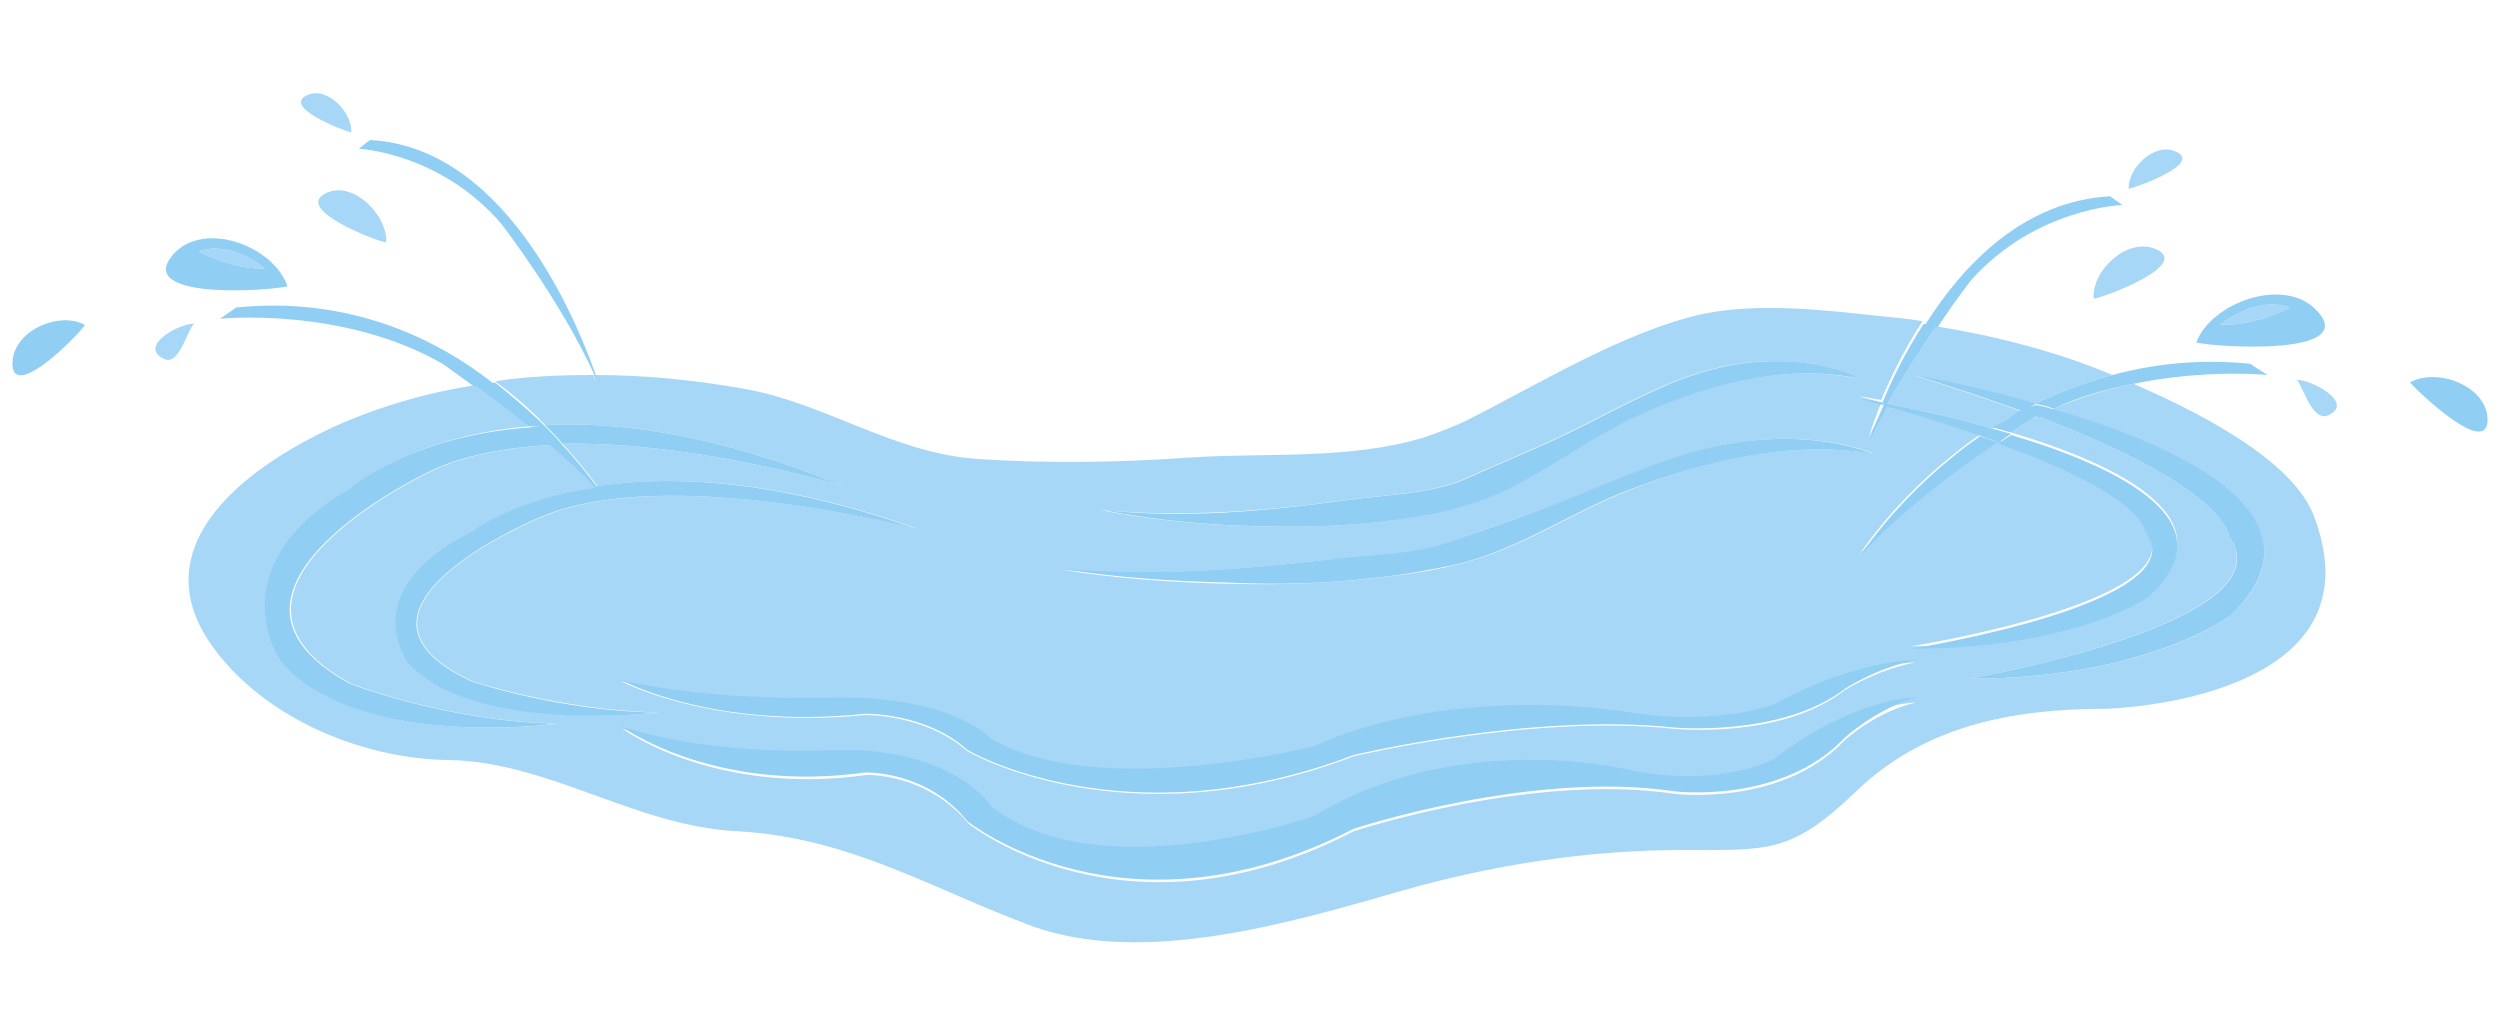
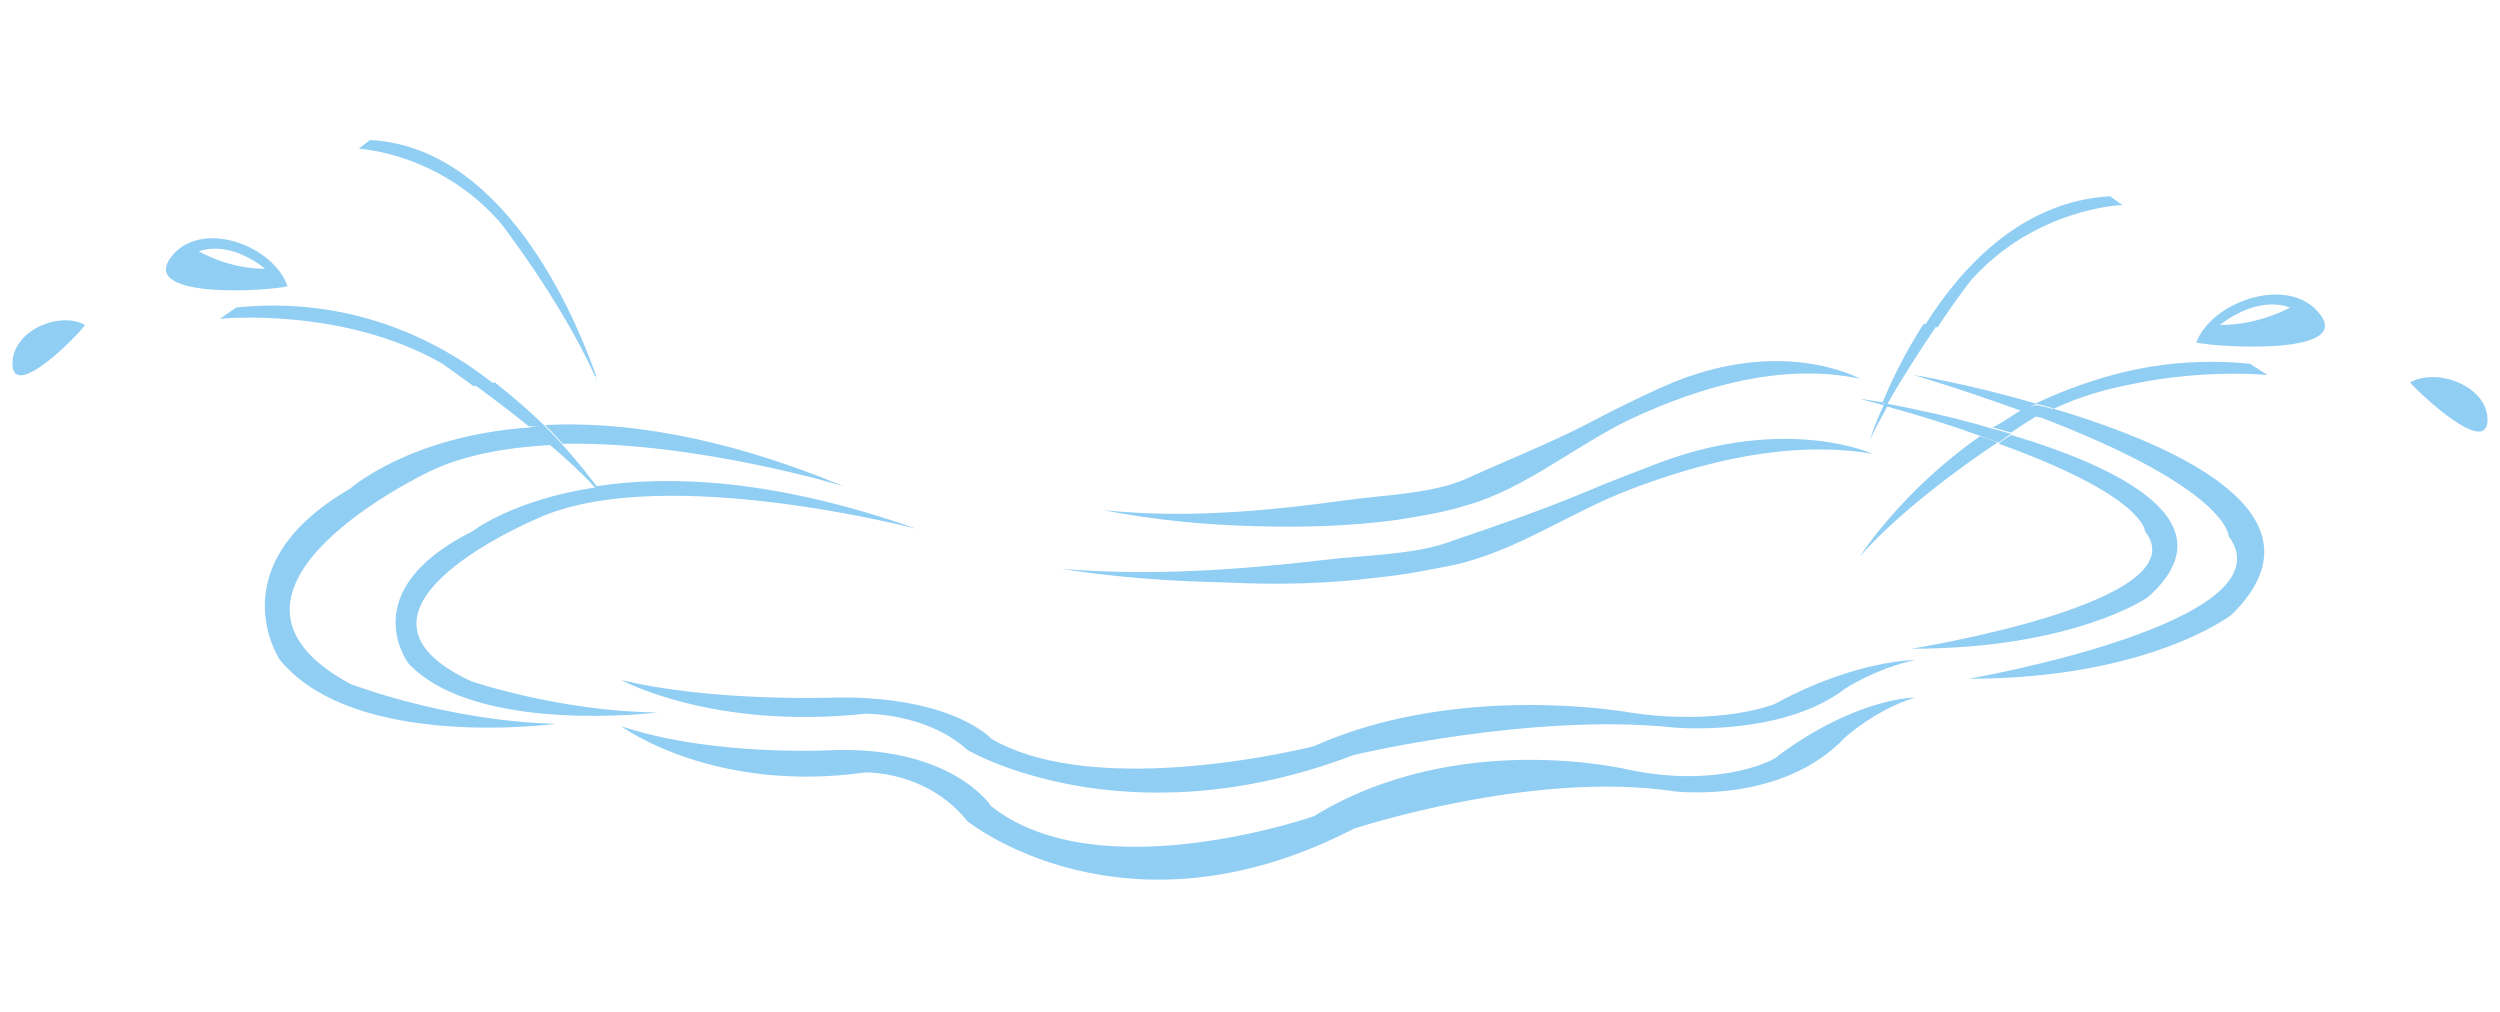
<svg xmlns="http://www.w3.org/2000/svg" version="1.1" id="Layer_3" x="0px" y="0px" width="200px" height="81px" viewBox="0 0 200 81" enable-background="new 0 0 200 81" xml:space="preserve">
-   <path id="color2" fill="#A6D7F6" d="M170.9,30.8c-0.1,0-0.1-0.1-0.2-0.1c-2.1,0.4-4.3,1.1-6.4,2c10.1,3.1,22.3,8.7,14.2,16.5  c0,0-6.5,5.1-21,5.1c0,0,25.8-4.5,20.8-11.4c0,0,0-3.8-15.3-9.6c-0.1,0.1-0.3,0.1-0.4,0.2c0,0-0.7,0.4-1.7,1.1  c8.7,2.6,17.7,7,10.9,13c0,0-5.9,4.1-18.9,4.1c0,0,23.2-3.7,18.7-9.4c0,0,0-2.8-11.8-7.1c-3,2-7.8,5.6-11,9.1c0,0,3.3-5.2,9.7-9.6  c-2.2-0.8-4.7-1.6-7.6-2.4c-0.5,0.9-1,1.8-1.4,2.7c0,0,0.3-1.1,1-2.8c-0.6-0.2-1.2-0.3-1.8-0.5c0,0,0.7,0.1,1.8,0.3  c0.7-1.7,1.8-4,3.3-6.3c-1.1-0.2-2.2-0.3-3.3-0.4c-4.5-0.5-9.8-1.1-14.2-0.2c-6.4,1.4-13.3,5.7-19.1,8.6c-1.1,0.5-2.1,0.9-3.3,1.3  c-5.9,1.8-12.6,1.2-18.7,1.6c-5.5,0.4-11.7,0.5-17.2,0.1c-6.6-0.5-12.1-4.5-18.5-5.6c-3.9-0.7-7.9-1.1-12-1.1  c0.1,0.3,0.2,0.6,0.2,0.6c-0.1-0.2-0.2-0.4-0.2-0.6c-2.6,0-5.3,0.1-7.9,0.5c1.5,1.1,2.9,2.3,4,3.5c6.1-0.3,14,0.8,23.9,4.9  c0,0-11.8-3.6-22.5-3.4c1.3,1.4,2.2,2.6,2.8,3.4c5.9-0.9,14.3-0.6,25.6,3.4c0,0-19.9-5.2-29.9-1c0,0-18.3,7.4-5.7,13.2  c0,0,6.9,2.3,14.9,2.5c0,0-14.5,1.7-19.9-3.9c0,0-4.6-5.8,5.1-10.6c0,0,3.2-2.5,9.8-3.5c-1.1-1.2-2.3-2.3-3.6-3.4  c-3.5,0.2-6.9,0.8-9.6,2.1c0,0-20.2,9.5-6.4,17c0,0,7.7,3,16.5,3.2c0,0-16.1,2.2-22.1-5.1c0,0-5.1-7.5,5.6-13.7c0,0,4.6-4.2,14.3-5  c-1.6-1.3-3.1-2.5-4.3-3.3c-3.9,0.6-7.7,1.7-11.3,3.3c-7.4,3.4-16.1,10-9.2,18.4c4.2,5.2,11.6,8.2,18.2,8.3c8.1,0.1,15,5.3,23.2,5.7  c9,0.5,15.5,4.6,23.6,7.6c8.9,3.2,20.7-0.3,29.4-2.8c7.3-2.1,15-3.3,22.6-3.3c6.9,0,8.7,0.3,13.9-4.7c5.4-5.2,12.4-6.6,20-6.6  c0.4,0,22.5-0.7,16.5-15.7C183,36.4,175,32.6,170.9,30.8z M107.7,40c2.9-0.4,6.8-0.5,9.5-1.7c3.3-1.5,6.6-2.8,9.7-4.4  c1.9-1,3.9-2,5.9-2.9c9.5-4.3,15.9-0.7,15.9-0.7c-6.2-1.3-12.7,0.6-18.3,3.2c-4.4,2-8.5,5.6-13.1,6.9c-1.9,0.5-3.8,0.9-5.7,1.2  c-3.7,0.5-7.5,0.6-11.2,0.5c-4.1-0.1-8.3-0.5-12.4-1.3C94.6,41.4,101.3,40.9,107.7,40z M106,44.8c3.1-0.3,7.3-0.4,10.2-1.5  c3.5-1.3,7-2.4,10.4-3.8c2.1-0.9,4.2-1.7,6.3-2.5c10.2-3.8,17-0.7,17-0.7c-6.6-1.1-13.5,0.5-19.5,2.9c-4.7,1.8-9,4.9-14,6  c-2,0.5-4.1,0.8-6.1,1c-4,0.5-8,0.6-12,0.5c-4.4-0.1-8.9-0.4-13.2-1.1C92,46.1,99.1,45.6,106,44.8z M147.6,59.2  c-5.1,5.4-13.7,4.3-13.7,4.3c-11.4-1.7-25.6,3-25.6,3C90,76,77.5,65.9,77.5,65.9c-3.4-4.1-8.2-3.9-8.2-3.9  c-12.2,1.7-19.5-3.7-19.5-3.7c7.5,2.4,17.2,1.9,17.2,1.9c9.4-0.2,12.4,4.5,12.4,4.5c8.6,6.7,25.8,0.8,25.8,0.8  c11.6-7.1,25.3-3.7,25.3-3.7c7.3,1.5,11.8-0.9,11.8-0.9c6.4-4.7,11-4.7,11-4.7C150.1,56.9,147.6,59.2,147.6,59.2z M147.6,55.2  c-5.1,4-13.7,3.1-13.7,3.1c-11.4-1.2-25.6,2.2-25.6,2.2c-18.3,7-30.9-0.4-30.9-0.4c-3.4-3-8.2-2.9-8.2-2.9  c-12.2,1.2-19.5-2.7-19.5-2.7c7.5,1.8,17.2,1.4,17.2,1.4c9.4-0.1,12.4,3.3,12.4,3.3c8.6,4.9,25.8,0.6,25.8,0.6  c11.6-5.2,25.3-2.7,25.3-2.7c7.3,1.1,11.8-0.7,11.8-0.7c6.4-3.4,11-3.4,11-3.4C150.1,53.6,147.6,55.2,147.6,55.2z M151,32.3  c1.3-2.3,2.7-4.4,3.9-6.2c4.8,0.8,9.6,2,14.1,3.9c-2.2,0.6-4.3,1.4-6.2,2.3c-5.4-1.5-9.8-2.3-9.8-2.3c3.3,1,6.2,2,8.7,2.9  c-0.8,0.4-1.6,0.9-2.3,1.4C156.1,33.3,153,32.7,151,32.3z M172.4,19.9c3,1.2-3.8,3.8-4.9,4C167.3,21.7,170.1,19,172.4,19.9z   M170.3,15.1c-0.1-1.6,2-3.7,3.7-3C176.3,13,171.2,14.9,170.3,15.1z M183.2,24.6c0,0-2.4,1.4-5.6,1.4  C177.6,26,180.4,23.6,183.2,24.6z M186.3,33.2c-1.4,0.7-2.2-2.8-2.6-2.8C184.8,30.3,188.4,32.2,186.3,33.2z M26.2,15.4  c2.1-0.9,4.8,1.8,4.7,4C29.8,19.2,23.3,16.6,26.2,15.4z M24.6,7.6c1.6-0.7,3.6,1.4,3.5,3C27.3,10.4,22.5,8.5,24.6,7.6z M21.2,21.5  c-3.1,0-5.3-1.4-5.3-1.4C18.6,19.2,21.2,21.5,21.2,21.5z M13.1,28.7c-2.1-1,1.3-2.9,2.5-2.8C15.1,25.9,14.4,29.4,13.1,28.7z" />
  <path id="color1" fill="#91CEF4" d="M45,35.5c-0.4-0.5-0.9-1-1.4-1.5c6.1-0.3,14,0.8,23.9,4.9C67.5,38.9,55.7,35.3,45,35.5z   M28,39.1c-10.7,6.2-5.6,13.7-5.6,13.7c6,7.3,22.1,5.1,22.1,5.1C35.7,57.7,28,54.7,28,54.7c-13.8-7.5,6.4-17,6.4-17  c2.7-1.3,6.1-1.9,9.6-2.1c-0.6-0.5-1.1-1-1.7-1.4C32.7,34.9,28,39.1,28,39.1z M47.6,39c-6.6,1-9.8,3.5-9.8,3.5  c-9.6,4.8-5.1,10.6-5.1,10.6c5.4,5.7,19.9,3.9,19.9,3.9c-7.9-0.1-14.9-2.5-14.9-2.5c-12.5-5.8,5.7-13.2,5.7-13.2  c10-4.2,29.9,1,29.9,1c-11.3-4-19.8-4.3-25.6-3.4c0.4,0.6,0.7,1,0.7,1C48.2,39.7,47.9,39.3,47.6,39z M111.7,41.6  c1.9-0.3,3.8-0.6,5.7-1.2c4.6-1.3,8.7-4.8,13.1-6.9c5.6-2.6,12.1-4.5,18.3-3.2c0,0-6.4-3.6-15.9,0.7c-2,0.9-4,1.9-5.9,2.9  c-3.1,1.6-6.4,2.9-9.7,4.4c-2.7,1.2-6.6,1.3-9.5,1.7c-6.5,0.9-13.1,1.5-19.6,0.8c4.1,0.8,8.2,1.2,12.4,1.3  C104.2,42.2,108,42.1,111.7,41.6z M110.2,46.2c2.1-0.2,4.1-0.6,6.1-1c5-1.1,9.3-4.2,14-6c6-2.3,12.9-4,19.5-2.9c0,0-6.8-3.1-17,0.7  c-2.1,0.8-4.2,1.6-6.3,2.5c-3.4,1.4-6.9,2.6-10.4,3.8c-2.9,1.1-7,1.1-10.2,1.5c-6.9,0.8-14,1.3-21,0.7c4.3,0.7,8.8,1,13.2,1.1  C102.3,46.8,106.3,46.7,110.2,46.2z M153.1,30c3.3,1,6.2,2,8.7,2.9c0.4-0.2,0.7-0.4,1.1-0.6C157.5,30.7,153.1,30,153.1,30z   M178.3,42.9c5.1,6.9-20.8,11.4-20.8,11.4c14.4,0,21-5.1,21-5.1c8.1-7.9-4.1-13.5-14.2-16.5c-0.4,0.2-0.9,0.4-1.3,0.6  C178.3,39.1,178.3,42.9,178.3,42.9z M171.6,42.5c4.5,5.7-18.7,9.4-18.7,9.4c13,0,18.9-4.1,18.9-4.1c6.8-6-2.2-10.4-10.9-13  c-0.3,0.2-0.7,0.4-1,0.7C171.6,39.7,171.6,42.5,171.6,42.5z M151,32.3c0,0.1-0.1,0.1-0.1,0.2c2.9,0.8,5.4,1.6,7.6,2.4  c0.3-0.2,0.6-0.4,0.9-0.6C156.1,33.3,153,32.7,151,32.3z M148.8,31.9c0.6,0.2,1.2,0.3,1.8,0.5c0,0,0-0.1,0.1-0.2  C149.5,32,148.8,31.9,148.8,31.9z M130.4,61.6c0,0-13.7-3.4-25.3,3.7c0,0-17.2,6-25.8-0.8c0,0-3-4.7-12.4-4.5c0,0-9.7,0.6-17.2-1.9  c0,0,7.3,5.4,19.5,3.7c0,0,4.9-0.2,8.2,3.9c0,0,12.5,10.1,30.9,0.6c0,0,14.2-4.7,25.6-3c0,0,8.6,1.1,13.7-4.3c0,0,2.4-2.2,5.6-3.2  c0,0-4.7,0-11,4.7C142.2,60.7,137.7,63.1,130.4,61.6z M130.4,57c0,0-13.7-2.5-25.3,2.7c0,0-17.2,4.4-25.8-0.6c0,0-3-3.4-12.4-3.3  c0,0-9.7,0.4-17.2-1.4c0,0,7.3,4,19.5,2.7c0,0,4.9-0.1,8.2,2.9c0,0,12.5,7.4,30.9,0.4c0,0,14.2-3.4,25.6-2.2c0,0,8.6,0.8,13.7-3.1  c0,0,2.4-1.6,5.6-2.3c0,0-4.7,0-11,3.4C142.2,56.3,137.7,58.1,130.4,57z M175.7,27.4c1.2-3.2,7-5.3,9.6-2.6  C188.9,28.5,177.4,27.8,175.7,27.4z M177.6,26c3.2,0,5.6-1.4,5.6-1.4C180.4,23.6,177.6,26,177.6,26z M199,33.4  c-0.2-2.6-4.1-4-6.2-2.8C193.6,31.5,199.2,36.8,199,33.4z M157.7,22.4c5.2-5.8,12.1-6,12.1-6l-1-0.7c-6.9,0.4-11.7,5.4-14.8,10.3  c0.3,0,0.7,0.1,1,0.2C156.5,23.9,157.7,22.4,157.7,22.4z M149.6,35.2c0.4-0.9,0.9-1.8,1.4-2.7c-0.1,0-0.2-0.1-0.3-0.1  C149.9,34.1,149.6,35.2,149.6,35.2z M151,32.3c1.3-2.3,2.7-4.4,3.9-6.2c-0.3,0-0.7-0.1-1-0.2c-1.5,2.3-2.6,4.6-3.3,6.3  C150.8,32.2,150.9,32.2,151,32.3z M150.7,32.2c0,0.1,0,0.1-0.1,0.2c0.1,0,0.2,0.1,0.3,0.1c0-0.1,0.1-0.1,0.1-0.2  C150.9,32.2,150.8,32.2,150.7,32.2z M181.4,30l-1.4-0.9c-4-0.4-7.7,0-11,0.9c0.6,0.2,1.1,0.5,1.7,0.7C176.5,29.5,181.4,30,181.4,30z   M164.3,32.7c2.1-1,4.3-1.6,6.4-2c-0.6-0.2-1.1-0.5-1.7-0.7c-2.2,0.6-4.3,1.4-6.2,2.3C163.3,32.4,163.8,32.5,164.3,32.7z   M159.4,34.2c0.5,0.1,1,0.3,1.5,0.4c1-0.7,1.7-1.1,1.7-1.1c0.1-0.1,0.3-0.2,0.4-0.2c-0.4-0.2-0.8-0.3-1.3-0.5  C160.9,33.3,160.2,33.8,159.4,34.2z M148.8,44.5c3.2-3.6,8-7.1,11-9.1c-0.4-0.2-0.9-0.3-1.4-0.5C152.1,39.3,148.8,44.5,148.8,44.5z   M161.8,32.9c0.4,0.2,0.9,0.3,1.3,0.5c0.4-0.2,0.9-0.4,1.3-0.6c-0.5-0.2-1-0.3-1.5-0.4C162.5,32.5,162.1,32.7,161.8,32.9z   M158.5,34.9c0.5,0.2,0.9,0.3,1.4,0.5c0.4-0.3,0.7-0.5,1-0.7c-0.5-0.1-1-0.3-1.5-0.4C159.1,34.4,158.8,34.7,158.5,34.9z M13.9,20.3  c2.5-2.7,8-0.6,9.1,2.6C21.4,23.3,10.6,24,13.9,20.3z M15.9,20.1c0,0,2.3,1.4,5.3,1.4C21.2,21.5,18.6,19.2,15.9,20.1z M1,28.9  C0.8,32.3,6.1,27,6.8,26C4.9,24.9,1.2,26.3,1,28.9z M29.6,11.2l-0.9,0.7c0,0,6.5,0.3,11.4,6c0,0,4.8,6.2,7.5,12.2c0,0,0,0,0.1,0  C46.6,27,41,11.8,29.6,11.2z M47.6,30.1C47.6,30.1,47.5,30.1,47.6,30.1c0,0.2,0.1,0.4,0.2,0.6C47.8,30.7,47.7,30.5,47.6,30.1z   M18.9,24.6l-1.3,0.9c0,0,9.8-1,17.8,3.6c0,0,1,0.7,2.5,1.8c0.5-0.1,1.1-0.2,1.6-0.2C34.7,26.9,27.7,23.7,18.9,24.6z M47.6,39  c0.1,0,0.1,0,0.2,0c-0.6-0.8-1.5-2-2.8-3.4c-0.3,0-0.7,0-1,0C45.3,36.7,46.5,37.8,47.6,39z M43.6,34.1c-1.1-1.1-2.5-2.3-4-3.5  c-0.5,0.1-1.1,0.1-1.6,0.2c1.2,0.9,2.7,2,4.3,3.3C42.7,34.1,43.2,34.1,43.6,34.1z M44,35.6c0.3,0,0.7,0,1,0c-0.4-0.5-0.9-1-1.4-1.5  c-0.4,0-0.9,0-1.3,0.1C42.9,34.6,43.4,35.1,44,35.6z M48.5,40c0,0-0.2-0.4-0.7-1c-0.1,0-0.1,0-0.2,0C47.9,39.3,48.2,39.7,48.5,40z" />
</svg>